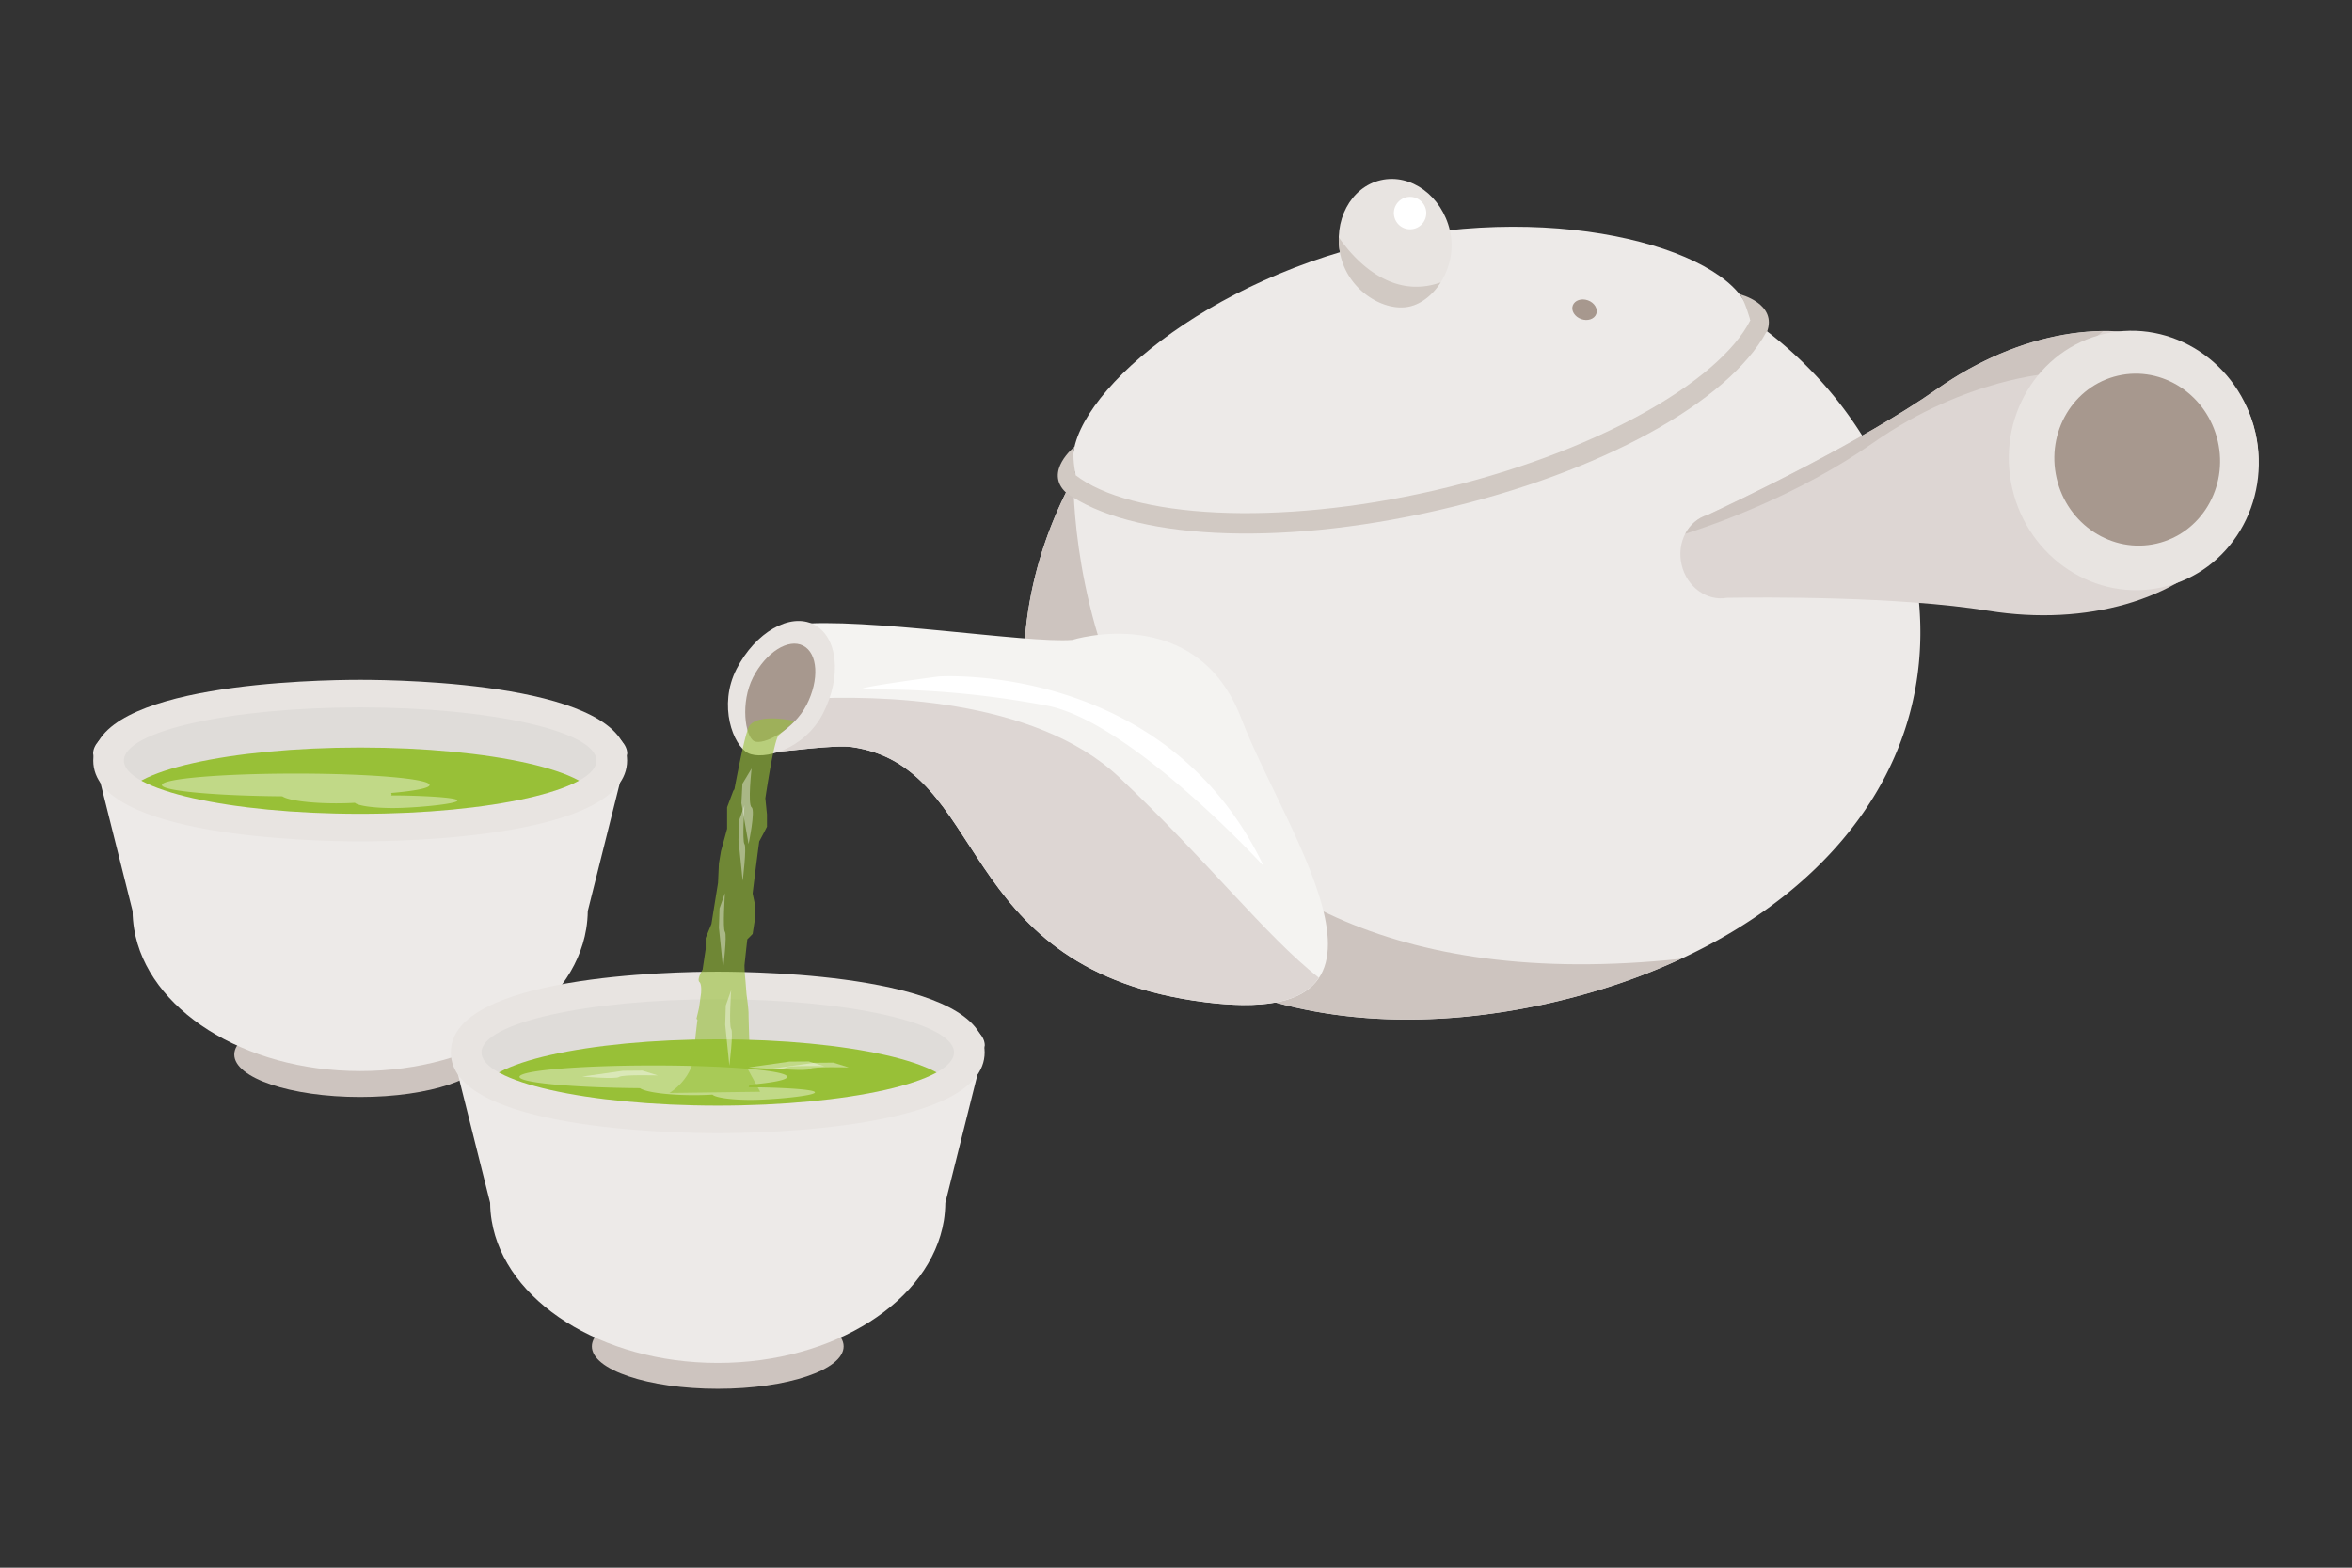
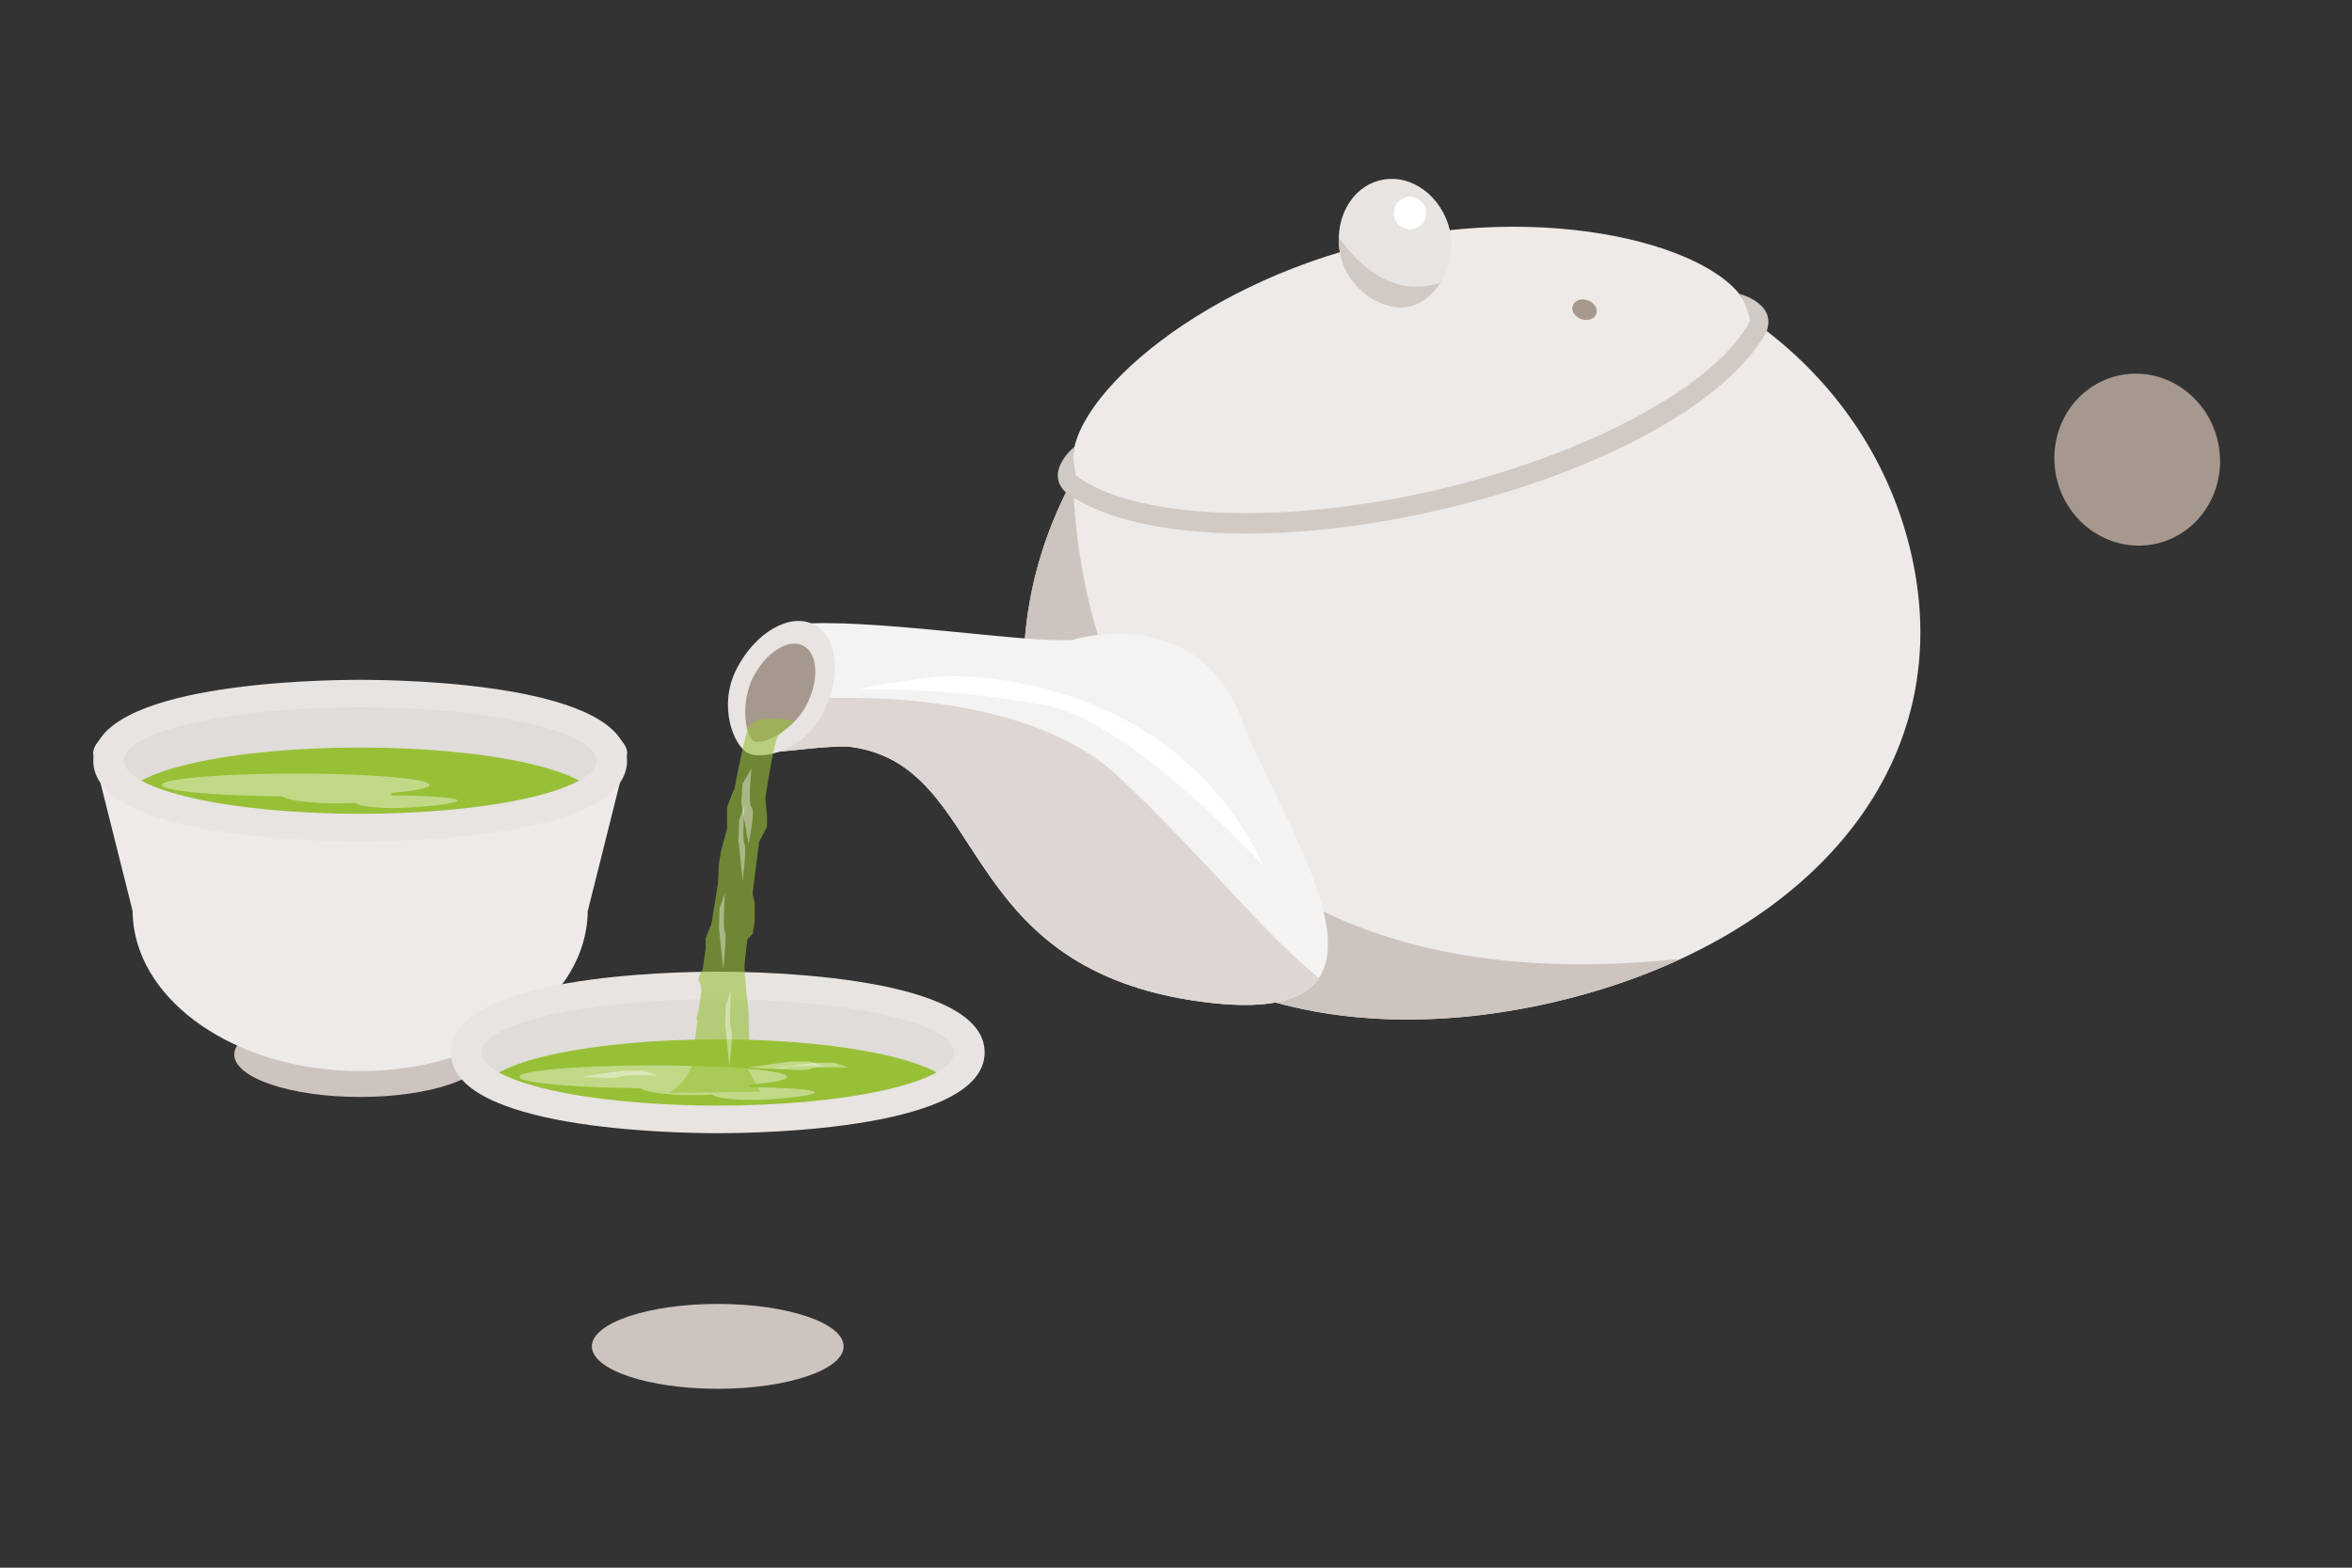
<svg xmlns="http://www.w3.org/2000/svg" xmlns:xlink="http://www.w3.org/1999/xlink" width="300" height="200" xml:space="preserve">
  <rect width="100%" height="100%" fill="#333333" stroke="none" />
  <path fill="#CDC4BF" d="M61.997 134.538c0 2.986-7.193 5.41-16.059 5.41-8.867 0-16.054-2.424-16.054-5.41 0-2.994 7.187-5.414 16.054-5.414 8.866 0 16.059 2.42 16.059 5.414z" />
  <path fill="#EDEAE8" d="M45.936 88.244c-18.808 0-34.053 3.538-34.053 7.899l5.028 20.075c.007.773.074 1.54.196 2.291 1.677 10.215 13.945 18.136 28.831 18.136 14.893 0 27.167-7.926 28.834-18.144.123-.749.189-1.506.199-2.277L80 96.144c0-4.362-15.251-7.9-34.064-7.9z" />
  <path fill="#E8E4E1" d="M45.938 107.339c-5.681 0-34.042-.496-34.042-10.309 0-9.803 28.36-10.3 34.042-10.3 5.688 0 34.048.497 34.048 10.3-.001 9.813-28.361 10.309-34.048 10.309z" />
  <path fill="#DFDCD9" d="M76.073 97.03c0 3.749-13.492 6.789-30.136 6.789-16.643 0-30.133-3.041-30.133-6.789 0-3.74 13.49-6.783 30.133-6.783 16.644.001 30.136 3.044 30.136 6.783z" />
  <defs>
    <path id="a" d="M76.073 97.03c0 3.749-13.492 6.789-30.136 6.789-16.643 0-30.133-3.041-30.133-6.789 0-3.74 13.49-6.783 30.133-6.783 16.644.001 30.136 3.044 30.136 6.783z" />
  </defs>
  <clipPath id="b">
    <use xlink:href="#a" overflow="visible" />
  </clipPath>
  <path clip-path="url(#b)" fill="#98C037" d="M76.073 102.148c0 3.746-13.492 6.788-30.136 6.788-16.643 0-30.133-3.042-30.133-6.788 0-3.745 13.49-6.782 30.133-6.782 16.644 0 30.136 3.038 30.136 6.782z" />
  <path opacity=".4" fill="#FFF" d="M50.135 101.478c-.086 0-.168 0-.253.005a.25.25 0 0 0 .063-.152.252.252 0 0 0-.071-.165c3.04-.261 4.92-.622 4.92-1.017 0-.809-7.643-1.455-17.071-1.455-9.426 0-17.072.646-17.072 1.455 0 .747 6.733 1.37 15.357 1.44.729.513 3.529.896 6.876.896.835 0 1.64-.024 2.381-.069.386.387 2.423.671 4.87.671 2.729 0 8.205-.512 8.205-.96 0-.445-5.477-.649-8.205-.649z" />
  <path fill="#CDC4BF" d="M107.605 171.769c0 2.988-7.192 5.408-16.053 5.408-8.87 0-16.061-2.42-16.061-5.408 0-2.993 7.191-5.419 16.061-5.419 8.862 0 16.053 2.425 16.053 5.419z" />
-   <path fill="#EDEAE8" d="M91.55 125.477c-18.814 0-34.063 3.537-34.063 7.898l5.032 20.076c.004.771.073 1.538.2 2.291 1.674 10.212 13.94 18.134 28.834 18.134 14.89 0 27.16-7.926 28.833-18.145.118-.746.182-1.505.191-2.274l5.03-20.082c-.001-4.361-15.246-7.898-34.057-7.898z" />
  <path fill="#E8E4E1" d="M91.552 144.569c-5.689 0-34.048-.496-34.048-10.309 0-9.807 28.358-10.298 34.048-10.298 5.682 0 34.041.491 34.041 10.298 0 9.813-28.359 10.309-34.041 10.309z" />
  <path fill="#DFDCD9" d="M121.683 134.261c0 3.75-13.495 6.787-30.131 6.787-16.647 0-30.138-3.037-30.138-6.787 0-3.741 13.49-6.781 30.138-6.781 16.636-.001 30.131 3.04 30.131 6.781z" />
  <defs>
    <path id="c" d="M121.683 134.261c0 3.75-13.495 6.787-30.131 6.787-16.647 0-30.138-3.037-30.138-6.787 0-3.741 13.49-6.781 30.138-6.781 16.636-.001 30.131 3.04 30.131 6.781z" />
  </defs>
  <clipPath id="d">
    <use xlink:href="#c" overflow="visible" />
  </clipPath>
  <path clip-path="url(#d)" fill="#98C037" d="M121.683 139.379c0 3.748-13.495 6.785-30.131 6.785-16.647 0-30.138-3.037-30.138-6.785 0-3.745 13.49-6.783 30.138-6.783 16.636 0 30.131 3.038 30.131 6.783z" />
  <path opacity=".4" fill="#FFF" d="M95.743 138.71c-.083 0-.169 0-.256.004a.26.26 0 0 0 .063-.155c0-.055-.024-.107-.07-.163 3.043-.259 4.922-.62 4.922-1.016 0-.808-7.644-1.454-17.072-1.454-9.429 0-17.069.646-17.069 1.454 0 .749 6.736 1.371 15.36 1.442.722.512 3.523.892 6.875.892.835 0 1.632-.021 2.379-.067.39.386 2.418.673 4.868.673 2.729 0 8.202-.514 8.202-.961 0-.445-5.472-.649-8.202-.649z" />
  <path fill="#EDEAE8" d="M223.143 40.018c1.8 7.801-16.035 18.565-39.833 24.048-23.788 5.482-44.536 3.597-46.33-4.208-1.795-7.8 14.905-23.463 38.702-28.945 23.793-5.479 45.666 1.295 47.461 9.105z" />
  <path fill="#EDEAE8" d="M225.11 42.049a54.26 54.26 0 0 0-2.042-1.486c-3.624 8.056-19.951 17.314-40.104 21.954-20.154 4.645-38.882 3.464-45.665-2.197a49.042 49.042 0 0 0-1.187 2.229c-5.202 10.308-6.99 22.093-4.293 33.824 6.544 28.399 35.288 38.63 66.204 31.511 30.909-7.118 52.282-28.889 45.74-57.296-2.705-11.723-9.465-21.544-18.653-28.539z" />
-   <path fill="#DDD6D3" d="M277.493 43.957c-8.06-3.501-19.872-1.737-30.399 5.659-9.544 6.706-25.186 14.166-29.279 16.075-2.494.724-3.982 3.494-3.326 6.337.655 2.853 3.219 4.695 5.79 4.241 4.547-.075 21.834-.204 33.332 1.651 12.696 2.038 24.089-1.534 29.806-8.196 3.716-3.711 5.507-9.127 4.256-14.552-1.248-5.418-5.223-9.503-10.18-11.215z" />
  <path fill="#CDC4BF" d="M198.022 127.884c5.85-1.347 11.36-3.222 16.404-5.567-75.372 7.984-77.515-54.388-77.522-61.289-5.809 10.653-7.917 23.033-5.086 35.345 6.545 28.399 35.288 38.63 66.204 31.511z" />
  <path fill="#F4F3F1" d="M158.333 91.675c-5.736-14.987-21.56-10.04-21.56-10.04-5.71.484-26.55-2.937-35.361-1.967 2.482 1.885 2.404 7.599-2.771 16.292 1.522-.081 7.854-.959 9.963-.663 17.537 2.484 12.902 27.698 43.662 32.361 30.762 4.655 11.804-20.992 6.067-35.983z" />
  <path fill="#DDD6D3" d="M108.604 95.298c17.537 2.484 12.902 27.698 43.662 32.361 9.256 1.394 13.987.047 15.954-2.921-6.738-5.29-14.281-15.019-25.449-25.564-10.871-10.257-31.124-10.479-39.976-10.03-1.137 1.892-2.559 4.139-4.154 6.816 1.522-.08 7.854-.959 9.963-.662z" />
  <path fill="#E8E4E1" d="M104.987 90.994c-2.404 4.689-7.707 6.042-9.574 5.083-1.873-.955-3.861-6.055-1.46-10.741 2.406-4.684 6.822-7.219 9.87-5.655 3.048 1.563 3.566 6.625 1.164 11.313z" />
  <path fill="#A7988E" d="M102.888 89.914c-1.639 3.197-5.538 5.234-6.699 4.64-1.155-.594-1.774-4.944-.134-8.144 1.641-3.197 4.501-5.008 6.386-4.038 1.882.966 2.087 4.342.447 7.542z" />
-   <path fill="#D1C9C3" d="M221.897 37.536c.643.734 1.345 3.283 1.345 3.283l.025.02c-4.045 8.031-20.304 17.122-40.291 21.728-20.063 4.621-38.732 3.535-45.821-1.974l.03-.097s-.516-2.512-.116-3.518c0 0-3.981 3.181-1.1 5.864 8.133 5.885 26.658 7.041 47.582 2.226 20.843-4.797 36.943-13.89 41.751-22.718l.057.049c1.425-3.672-3.462-4.863-3.462-4.863z" />
-   <path fill="#CDC4BF" d="m261.719 47.636 6.546-5.395c-6.647.053-14.189 2.468-21.171 7.375-9.544 6.706-25.186 14.166-29.279 16.075-1.261.365-2.258 1.256-2.858 2.411 3.631-1.152 14.384-4.887 24.007-11.637 11.796-8.261 22.755-8.829 22.755-8.829z" />
-   <path fill="#E8E4E1" d="M287.672 55.167c2.058 8.932-3.218 17.761-11.787 19.732-8.558 1.975-17.158-3.664-19.22-12.588-2.054-8.92 3.223-17.755 11.781-19.725 8.567-1.971 17.174 3.659 19.226 12.581z" />
+   <path fill="#D1C9C3" d="M221.897 37.536c.643.734 1.345 3.283 1.345 3.283l.025.02c-4.045 8.031-20.304 17.122-40.291 21.728-20.063 4.621-38.732 3.535-45.821-1.974l.03-.097s-.516-2.512-.116-3.518c0 0-3.981 3.181-1.1 5.864 8.133 5.885 26.658 7.041 47.582 2.226 20.843-4.797 36.943-13.89 41.751-22.718c1.425-3.672-3.462-4.863-3.462-4.863z" />
  <path fill="#A7988E" d="M282.88 56.274c1.362 5.916-2.132 11.768-7.807 13.075-5.674 1.307-11.385-2.425-12.747-8.338-1.36-5.915 2.139-11.771 7.813-13.081 5.677-1.31 11.38 2.429 12.741 8.344zM202.543 38.318c.82.29 1.3 1.069 1.063 1.735-.24.656-1.103.953-1.93.651-.828-.297-1.306-1.069-1.068-1.732.241-.663 1.109-.951 1.935-.654z" />
  <path fill="#E8E4E1" d="M184.942 29.434c1.022 4.448-1.842 8.91-5.116 9.661-3.272.752-7.803-2.002-8.824-6.452-1.024-4.447 1.266-8.776 5.117-9.661 3.849-.885 7.799 2.004 8.823 6.452z" />
  <path fill="#D1C9C3" d="M179.826 39.095c1.514-.351 2.941-1.502 3.938-3.068-6.6 2.341-11.337-3.334-13.001-5.757a9.558 9.558 0 0 0 .239 2.374c1.021 4.449 5.552 7.204 8.824 6.451z" />
  <path fill="#FFF" d="M181.871 26.721a2.065 2.065 0 0 1-4.028.925 2.067 2.067 0 0 1 1.547-2.481 2.074 2.074 0 0 1 2.481 1.556zM119.742 86.3s28.977-1.952 41.437 24.187c0 0-16.919-18.448-27.697-20.477-10.774-2.027-18.949-2.081-22.808-2.047-3.863.028 9.068-1.663 9.068-1.663z" />
  <path opacity=".6" fill="#98C037" d="M95.607 92.563c-.367.462-1.086 3.665-1.931 8.117l-.151.224-.783 2.085v2.74l-.783 2.87-.261 1.561-.113 2.482c-.285 1.751-.568 3.507-.839 5.229l-.741 1.8v1.432l-.389 2.605s-.782 1.224-.395 1.585c.234.22.237.89.203 1.416-.09.628-.175 1.231-.25 1.797-.137.643-.34 1.459-.34 1.459l.128.141c-.246 1.939-.388 3.325-.388 3.9 0 3.582-3.194 5.429-3.194 5.429l11.577-.153-1.738-3.192.388-2.22s-.129-3.904-.129-4.558c0-.654-.259-2.473-.259-2.473l-.132-1.697s-.118-1.089-.129-1.988c.11-1.051.23-2.167.361-3.317l.679-.688.264-1.695v-2.209l-.266-1.261c.269-2.222.553-4.477.842-6.633a73.57 73.57 0 0 0 .988-1.885v-1.561l-.208-2.062c.693-4.578 1.346-7.895 1.772-8.103l1.968-1.753c-.001 0-4.445-1.054-5.751.576z" />
  <path opacity=".4" fill="#FFF" d="M95.867 98.041s-.518 4.557 0 4.948c.523.395-.389 4.692-.389 4.692l-.912-5.217.131-2.475 1.17-1.948zM92.467 113.937s-.307 4.557 0 4.948c.303.395-.232 4.694-.232 4.694l-.533-5.212.076-2.479.689-1.951z" />
  <path opacity=".4" fill="#FFF" d="M94.958 102.729s-.304 4.563 0 4.953c.308.394-.229 4.689-.229 4.689l-.536-5.212.074-2.477.691-1.953zM93.263 126.314s-.307 4.556 0 4.951c.305.39-.232 4.69-.232 4.69l-.53-5.217.074-2.468.688-1.956zM105.146 136.027s-4.57-.131-4.951.188c-.376.329-4.693-.038-4.693-.038l5.187-.743 2.476-.017 1.981.61zM83.905 137.198s-4.565-.126-4.944.196c-.381.318-4.7-.049-4.7-.049l5.191-.737 2.478-.022 1.975.612z" />
  <path opacity=".4" fill="#FFF" d="M108.271 136.181s-4.57-.135-4.946.188c-.381.32-4.698-.051-4.698-.051l5.188-.732 2.478-.019 1.978.614z" />
</svg>